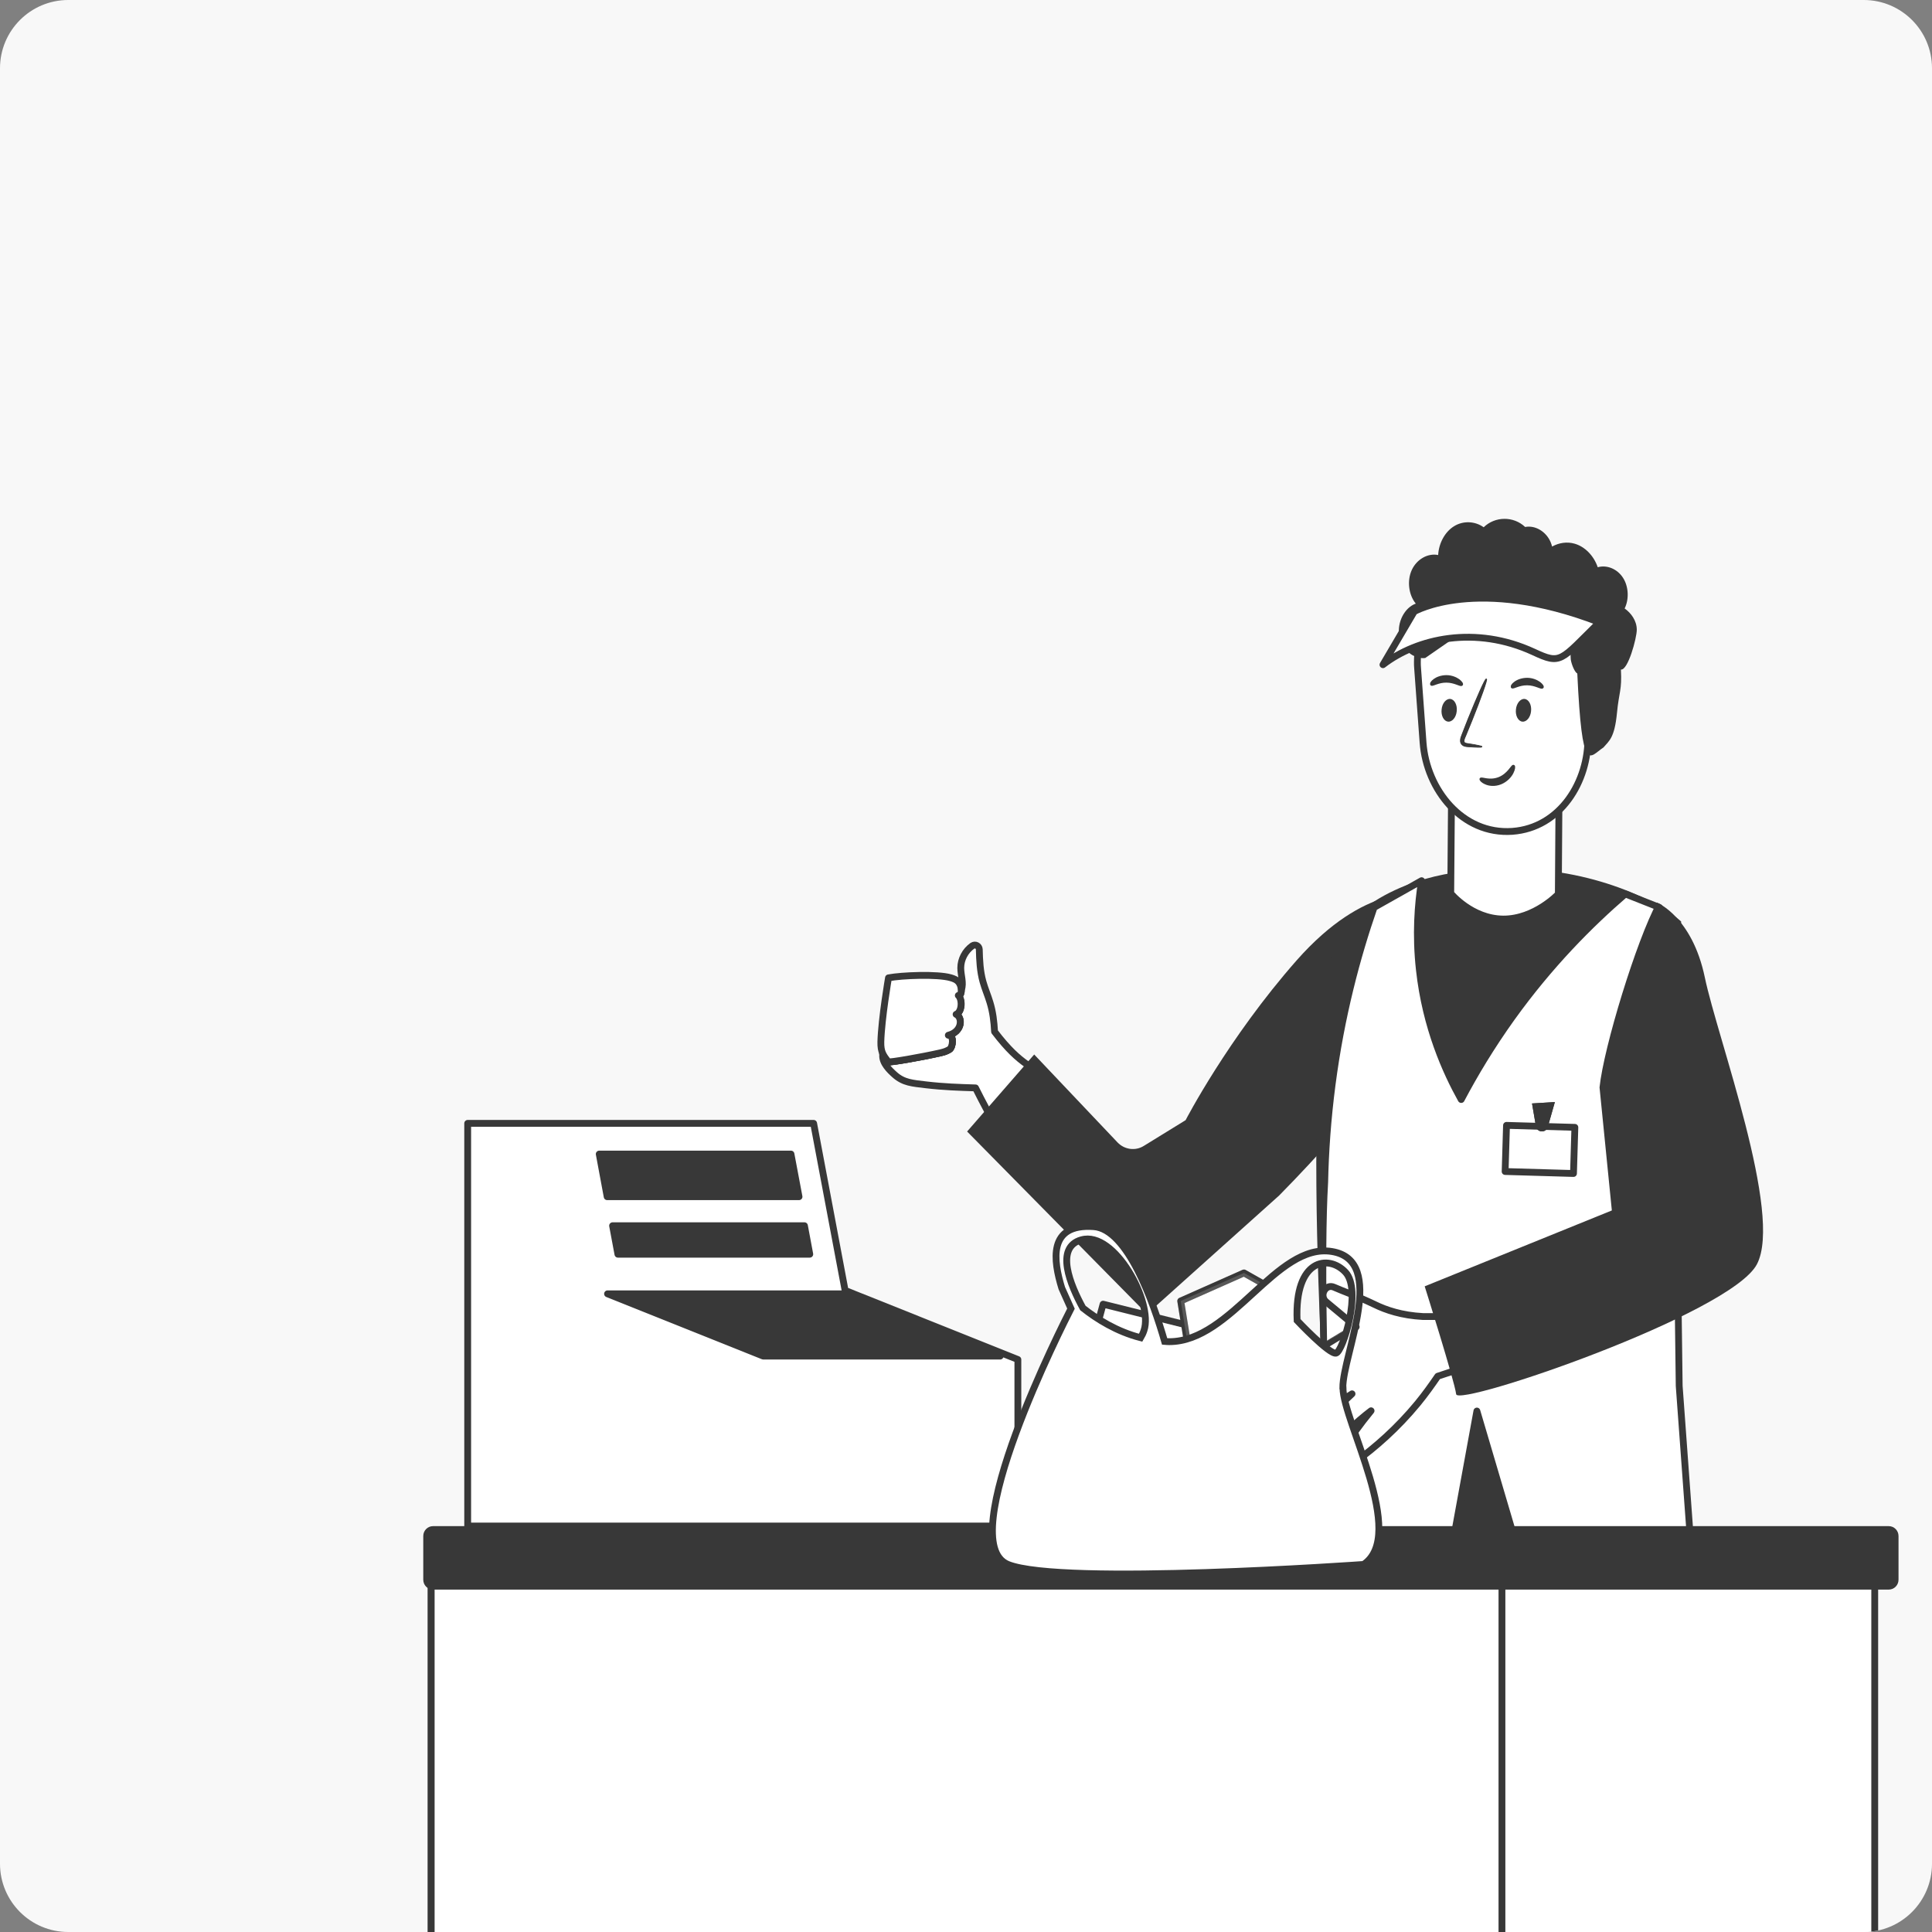
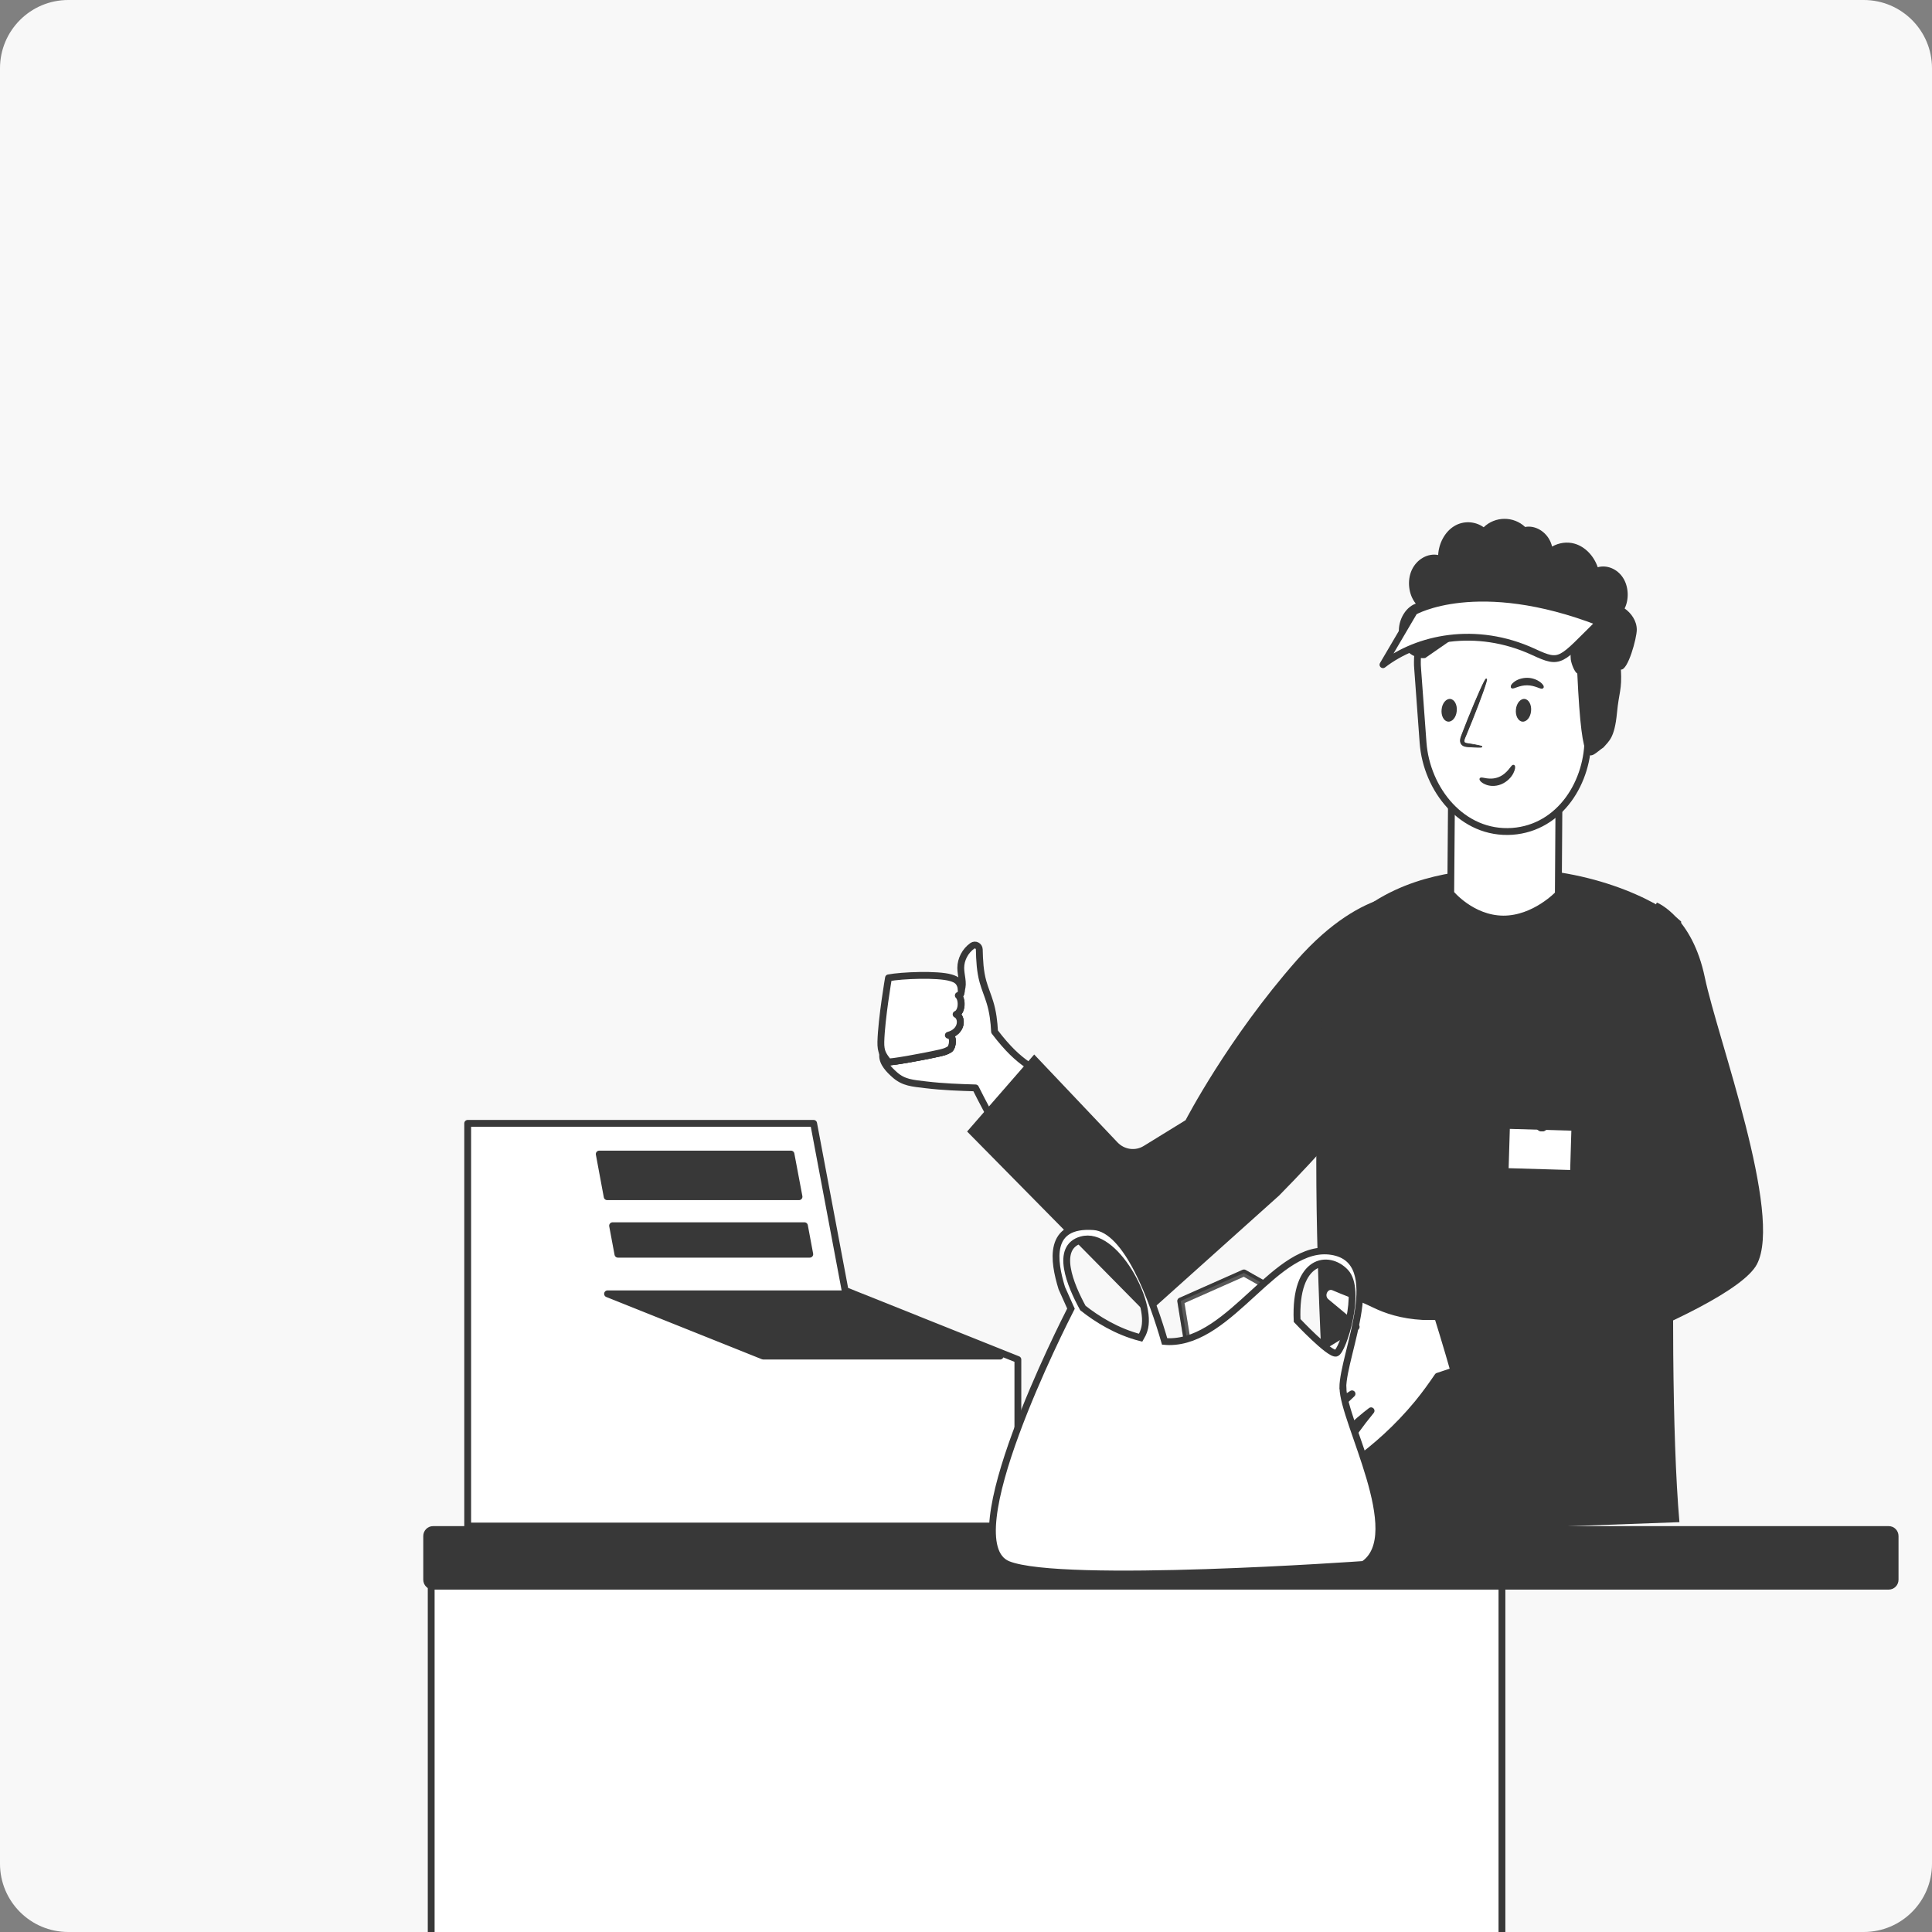
<svg xmlns="http://www.w3.org/2000/svg" width="283" height="283" viewBox="0 0 283 283" fill="none">
  <rect x="0" y="0" width="283" height="283" fill="#808080" stroke="none" />
  <g clip-path="url(#clip0_399_1128)">
    <rect width="313" height="313" fill="#F8F8F8" />
-     <path d="M140.372 145.834C140.751 146.17 140.903 147.104 140.675 147.814C140.562 148.168 140.372 148.467 140.049 148.598C140.789 148.953 140.922 150.223 140.087 151.026C139.973 150.896 139.898 150.746 139.803 150.597C139.139 149.532 138.721 148.15 139.309 147.048C139.385 146.898 139.48 146.749 139.594 146.618C139.973 146.114 140.486 145.703 140.732 145.124C140.751 145.068 140.789 145.012 140.789 144.956V145.068C140.751 145.404 140.77 145.74 140.353 145.796L140.372 145.834Z" fill="white" stroke="#383838" stroke-linecap="round" stroke-linejoin="round" />
    <path d="M157.883 176.878C156.84 177.831 155.208 177.065 154.07 176.262C153.159 175.627 152.116 174.487 151.034 173.049C148.113 169.22 144.868 163.317 142.895 159.357C140.486 159.283 138.19 159.208 135.667 158.909C133.656 158.666 132.366 158.61 131.038 157.415C130.279 156.742 129.217 155.696 129.293 154.538C129.293 154.464 129.293 154.389 129.312 154.295C129.501 154.725 129.786 155.061 130.127 155.528C130.241 155.678 135.022 154.837 137.754 154.221C138.475 154.071 138.665 153.941 139.063 153.735C139.575 153.474 139.803 151.643 138.93 151.643C139.443 151.512 139.822 151.288 140.107 151.008C140.941 150.205 140.809 148.935 140.069 148.58C140.391 148.43 140.581 148.131 140.695 147.795C140.922 147.085 140.771 146.152 140.391 145.815C140.79 145.741 140.79 145.423 140.828 145.087V144.975C141.188 143.985 140.733 142.864 140.733 141.781C140.733 140.511 141.397 139.278 142.421 138.549C142.857 138.25 143.427 138.549 143.446 139.072C143.484 140.679 143.559 142.285 143.996 143.835C144.28 144.844 144.698 145.797 145.001 146.805C145.438 148.206 145.608 149.663 145.684 151.12C149.668 156.35 151.224 155.939 154.81 159.171C156.897 161.039 159.002 164.326 159.648 166.063C161.81 171.872 158.414 176.393 157.902 176.859L157.883 176.878Z" fill="white" stroke="#383838" stroke-linecap="round" stroke-linejoin="round" />
    <path d="M140.087 151.026C139.803 151.307 139.423 151.531 138.911 151.662C139.803 151.662 139.575 153.473 139.044 153.754C138.664 153.959 138.456 154.071 137.735 154.239C135.003 154.856 130.222 155.696 130.108 155.547C129.767 155.098 129.501 154.762 129.292 154.314C129.634 150.653 132.157 146.805 133.789 143.555C136.331 144.62 138.266 145.516 139.575 146.656C140.011 147.011 140.353 147.403 140.656 147.814C140.542 148.169 140.353 148.467 140.03 148.598C140.77 148.953 140.903 150.223 140.068 151.026H140.087Z" fill="white" stroke="#383838" stroke-linecap="round" stroke-linejoin="round" />
    <path d="M140.808 144.974V145.086C140.77 145.423 140.789 145.759 140.372 145.815C140.751 146.151 140.903 147.085 140.675 147.795C140.561 148.15 140.372 148.449 140.049 148.579C140.789 148.934 140.922 150.204 140.087 151.008C139.803 151.288 139.423 151.512 138.911 151.643C139.803 151.643 139.575 153.455 139.044 153.735C138.664 153.94 138.456 154.052 137.735 154.22C135.003 154.837 130.222 155.677 130.108 155.528C129.766 155.08 129.501 154.743 129.292 154.295C129.102 153.866 129.008 153.361 129.027 152.595C129.121 149.196 130.146 143.237 130.146 143.237C132.1 142.864 137.336 142.658 139.252 143.219C139.708 143.349 140.163 143.517 140.448 143.91C140.675 144.209 140.789 144.601 140.789 144.974H140.808Z" fill="white" stroke="#383838" stroke-linecap="round" stroke-linejoin="round" />
    <path d="M149.099 223.537H68.507V164.55H119.18L123.791 189.019L149.099 199.143V223.537Z" fill="#383838" />
    <path d="M149.099 223.537H68.507V164.55H119.18L123.791 189.019L149.099 199.143V223.537Z" fill="white" stroke="#383838" stroke-miterlimit="10" stroke-linejoin="round" />
    <path d="M87.776 169.047H115.863L117.041 175.294H88.938L87.776 169.047Z" fill="#383838" stroke="#383838" stroke-linejoin="round" />
    <path d="M90.512 183.718L89.731 179.544H117.836L118.616 183.718H90.512Z" fill="#383838" stroke="#383838" stroke-linejoin="round" />
    <path d="M111.802 198.643L88.993 189.519H123.694L146.503 198.643H111.802Z" fill="#383838" stroke="#383838" stroke-linejoin="round" />
    <path d="M207.93 131.022C207.93 131.022 200.038 129.228 189.945 140.66C179.871 152.091 173.667 164.083 173.667 164.083L167.539 167.856C166.306 168.622 164.713 168.398 163.707 167.352L151.489 154.463L141.662 165.745L168.014 192.475L187.365 175.122C211.876 150.223 215.936 135.467 207.911 131.003L207.93 131.022Z" fill="#383838" />
    <path d="M198.512 134.091C205.887 127.818 215.192 127.439 219.265 127.269C232.277 126.719 242.661 131.767 246.254 134.981C246.254 134.981 243.764 197.233 246.003 222.967L195.153 224.824C193.454 201.288 189.825 142.22 197.605 134.905C198.049 134.489 198.512 134.091 198.512 134.091Z" fill="#383838" />
-     <path d="M243.009 132.926C241.378 136.625 239.708 141.612 239.082 147.645C237.621 161.879 242.933 172.992 245.646 177.83L245.969 203.009L247.506 224.023L222.349 227.049L216.335 206.689L212.484 227.74L192.772 227.908L194.062 203.42C194.062 203.42 193.417 183.789 194.043 173.142C194.138 168.752 194.46 163.971 195.124 158.89C196.434 148.859 198.767 140.136 201.271 132.926C203.586 131.619 205.919 130.311 208.234 129.004C207.684 132.441 207.342 136.905 207.911 142.042C208.841 150.541 211.82 157.078 214.039 161.057C216.012 157.321 218.441 153.268 221.438 149.084C227.016 141.313 232.935 135.373 238.077 130.947L243.047 132.908L243.009 132.926Z" fill="white" stroke="#383838" stroke-linecap="round" stroke-linejoin="round" />
    <path d="M230.687 165.135L220.674 164.844L220.472 171.603L230.485 171.894L230.687 165.135Z" fill="white" stroke="#383838" stroke-linecap="round" stroke-linejoin="round" />
    <path d="M224.417 161.654L224.986 164.998C225.062 165.427 225.441 165.745 225.878 165.726C226.276 165.726 226.599 165.465 226.713 165.091L227.756 161.43L224.398 161.636L224.417 161.654Z" fill="#383838" />
    <path d="M224.417 161.654L224.986 164.998C225.062 165.427 225.441 165.745 225.878 165.726C226.276 165.726 226.599 165.465 226.713 165.091L227.756 161.43L224.398 161.636L224.417 161.654Z" fill="#383838" />
-     <path d="M274.611 229.358H63.162V355.995H274.611V229.358Z" fill="white" stroke="#383838" stroke-miterlimit="10" />
    <path d="M220.006 229.358H63.162V355.995H220.006V229.358Z" fill="white" stroke="#383838" stroke-miterlimit="10" stroke-linejoin="round" />
    <path d="M276.666 223.549H63.43C62.64 223.549 62 224.199 62 224.999V231.394C62 232.195 62.64 232.844 63.43 232.844H276.666C277.456 232.844 278.096 232.195 278.096 231.394V224.999C278.096 224.199 277.456 223.549 276.666 223.549Z" fill="#383838" />
    <path d="M228.351 118.211L228.265 130.962C228.265 130.962 224.81 134.643 220.193 134.625C215.559 134.591 212.504 130.859 212.504 130.859C212.504 130.859 212.591 119.541 212.66 111.23" fill="white" />
    <path d="M228.351 118.211L228.265 130.962C228.265 130.962 224.81 134.643 220.193 134.625C215.559 134.591 212.504 130.859 212.504 130.859C212.504 130.859 212.591 119.541 212.66 111.23" stroke="#383838" stroke-miterlimit="10" />
    <path d="M233.703 106.882L232.596 107.854C232.734 114.466 228.563 121.265 221.518 121.777C214.179 122.288 208.952 115.625 208.45 108.774L207.654 97.918C207.619 97.595 207.619 97.288 207.619 96.964C207.619 90.539 212.465 85.12 218.818 84.677C225.464 84.2 231.263 89.381 231.765 96.214L232.007 99.64L233.011 98.174C233.011 98.174 235.728 98.174 236.265 101.48C236.802 104.786 233.686 106.882 233.686 106.882H233.703Z" fill="white" stroke="#383838" stroke-miterlimit="10" />
    <path d="M235.002 101.923C234.829 101.412 234.5 100.832 233.929 100.662C233.444 100.525 232.821 100.866 232.838 101.394C232.838 101.497 233.011 101.514 233.028 101.394C233.046 101.139 233.271 100.968 233.53 100.951C233.807 100.934 234.05 101.105 234.223 101.292C234.586 101.718 234.742 102.298 234.742 102.826C234.742 103.371 234.586 103.951 234.24 104.394C234.084 104.598 233.877 104.769 233.634 104.871C233.427 104.956 233.132 104.99 232.925 104.905C232.838 104.871 232.717 104.973 232.786 105.058C232.942 105.246 233.15 105.365 233.392 105.365C233.652 105.365 233.911 105.229 234.136 105.075C234.621 104.735 234.898 104.189 235.054 103.644C235.209 103.082 235.175 102.468 235.002 101.923Z" fill="#383838" />
-     <path d="M209.582 100.21C209.573 100.241 209.58 100.277 209.604 100.303C209.652 100.356 209.719 100.362 209.768 100.36C209.819 100.357 209.878 100.343 209.939 100.324C210.012 100.302 210.101 100.27 210.202 100.233C210.267 100.21 210.336 100.185 210.408 100.16C210.784 100.029 211.286 99.884 211.875 99.893L211.875 99.893H211.876C212.456 99.893 212.963 100.046 213.346 100.183C213.417 100.208 213.485 100.233 213.548 100.257C213.654 100.296 213.749 100.331 213.826 100.355C213.888 100.375 213.948 100.39 214 100.393C214.048 100.396 214.116 100.391 214.164 100.339C214.217 100.285 214.214 100.212 214.202 100.162C214.188 100.108 214.159 100.049 214.118 99.99C214.037 99.87 213.899 99.726 213.702 99.577L213.702 99.577L213.7 99.575C213.306 99.293 212.646 98.994 211.876 98.994C211.112 98.994 210.451 99.256 210.069 99.541C209.872 99.683 209.737 99.823 209.659 99.943C209.621 100.002 209.593 100.061 209.582 100.115C209.577 100.143 209.574 100.177 209.582 100.21Z" fill="#383838" stroke="#383838" stroke-width="0.2" stroke-linejoin="round" />
    <path d="M222.054 103.917C221.95 104.837 222.383 105.638 222.989 105.706C223.595 105.775 224.183 105.093 224.27 104.173C224.374 103.252 223.941 102.452 223.335 102.383C222.729 102.315 222.141 102.997 222.054 103.917Z" fill="#383838" />
    <path d="M211.167 103.917C211.063 104.837 211.496 105.638 212.101 105.706C212.707 105.775 213.296 105.093 213.382 104.173C213.486 103.252 213.053 102.452 212.448 102.383C211.842 102.315 211.253 102.997 211.167 103.917Z" fill="#383838" />
    <path d="M221.404 100.602C221.395 100.634 221.402 100.669 221.426 100.695C221.474 100.748 221.541 100.755 221.59 100.752C221.641 100.75 221.7 100.735 221.761 100.717C221.834 100.695 221.923 100.662 222.024 100.626C222.089 100.602 222.158 100.577 222.23 100.552C222.606 100.422 223.108 100.277 223.697 100.285L223.697 100.285H223.698C224.278 100.285 224.785 100.438 225.168 100.575C225.239 100.601 225.307 100.626 225.37 100.649C225.476 100.689 225.571 100.724 225.648 100.748C225.71 100.767 225.77 100.782 225.822 100.786C225.87 100.789 225.938 100.783 225.986 100.731C226.039 100.678 226.036 100.605 226.024 100.555C226.011 100.501 225.981 100.442 225.941 100.383C225.859 100.262 225.721 100.118 225.524 99.969L225.525 99.969L225.522 99.968C225.128 99.685 224.468 99.386 223.698 99.386C222.934 99.386 222.273 99.648 221.891 99.934C221.694 100.075 221.559 100.216 221.481 100.335C221.443 100.394 221.415 100.453 221.404 100.508C221.399 100.536 221.396 100.569 221.404 100.602Z" fill="#383838" stroke="#383838" stroke-width="0.2" stroke-linejoin="round" />
    <path d="M217.067 109.354C217.067 109.331 217.052 109.311 217.031 109.305L217.017 109.354L217.031 109.305L217.031 109.305L217.031 109.305L217.03 109.305L217.028 109.305L217.022 109.303L216.996 109.296C216.973 109.29 216.939 109.281 216.894 109.27C216.805 109.248 216.674 109.217 216.504 109.181C216.166 109.108 215.676 109.015 215.069 108.929L215.069 108.929L215.067 108.929C214.912 108.912 214.771 108.887 214.663 108.843C214.555 108.799 214.49 108.74 214.47 108.66L214.47 108.66L214.469 108.657C214.439 108.561 214.452 108.437 214.497 108.288C214.541 108.14 214.614 107.977 214.692 107.807L214.692 107.807L214.693 107.804C214.987 107.072 215.298 106.305 215.627 105.522L215.627 105.522L215.627 105.521C216.285 103.884 216.848 102.397 217.231 101.312C217.423 100.769 217.57 100.327 217.661 100.016C217.707 99.861 217.739 99.738 217.756 99.651C217.765 99.608 217.77 99.572 217.77 99.544C217.771 99.531 217.77 99.516 217.766 99.503C217.763 99.492 217.755 99.468 217.729 99.457L217.729 99.457L217.727 99.457C217.703 99.448 217.681 99.456 217.669 99.463C217.657 99.47 217.646 99.48 217.636 99.49C217.616 99.51 217.594 99.541 217.57 99.578C217.521 99.653 217.458 99.765 217.384 99.909C217.234 100.199 217.035 100.623 216.799 101.149C216.327 102.202 215.708 103.668 215.05 105.296L215.05 105.296L215.05 105.297C214.928 105.608 214.807 105.915 214.688 106.216C214.501 106.689 214.318 107.15 214.149 107.598L214.149 107.598L214.149 107.599C214.132 107.647 214.113 107.696 214.093 107.748C213.976 108.051 213.836 108.413 213.976 108.824L213.976 108.824L213.976 108.826C214.069 109.064 214.307 109.244 214.51 109.299C214.665 109.354 214.811 109.366 214.939 109.377C214.974 109.38 215.007 109.383 215.039 109.386L215.039 109.386L215.041 109.386C215.647 109.429 216.141 109.455 216.484 109.461C216.656 109.464 216.791 109.463 216.883 109.456C216.929 109.453 216.967 109.448 216.995 109.441C217.008 109.437 217.023 109.433 217.035 109.425C217.046 109.418 217.067 109.401 217.067 109.371V109.354ZM215.062 108.979C214.75 108.945 214.473 108.876 214.421 108.672C214.352 108.45 214.49 108.127 214.646 107.786C214.94 107.053 215.252 106.286 215.581 105.502C216.896 102.23 217.831 99.555 217.71 99.504C217.571 99.452 216.412 102.06 215.096 105.315C214.975 105.627 214.853 105.933 214.734 106.235C214.547 106.708 214.365 107.168 214.196 107.615C214.178 107.665 214.159 107.716 214.139 107.769C214.022 108.072 213.89 108.416 214.023 108.808C214.11 109.03 214.335 109.2 214.525 109.251C214.674 109.305 214.813 109.316 214.94 109.327C214.976 109.33 215.01 109.333 215.044 109.337L215.062 108.979Z" fill="#383838" stroke="#383838" stroke-width="0.1" stroke-linejoin="round" />
    <path d="M216.823 114.083C216.809 114.111 216.81 114.144 216.825 114.171C216.825 114.172 216.825 114.174 216.825 114.175C216.83 114.205 216.842 114.235 216.856 114.261C216.885 114.313 216.932 114.371 216.994 114.43C217.118 114.547 217.314 114.681 217.582 114.795C218.109 115.045 218.968 115.148 219.841 114.797C220.714 114.446 221.32 113.763 221.59 113.215C221.732 112.935 221.805 112.695 221.831 112.518C221.843 112.43 221.845 112.354 221.835 112.293C221.83 112.264 221.821 112.232 221.804 112.205C221.789 112.179 221.762 112.149 221.719 112.137C221.679 112.124 221.641 112.133 221.614 112.144C221.586 112.156 221.561 112.175 221.541 112.193C221.499 112.23 221.453 112.284 221.404 112.345C221.373 112.384 221.339 112.428 221.302 112.475C221.222 112.579 221.127 112.7 221.013 112.833C220.685 113.214 220.213 113.665 219.542 113.929C218.863 114.194 218.237 114.174 217.766 114.109C217.609 114.087 217.473 114.061 217.356 114.039C217.294 114.027 217.238 114.017 217.186 114.008C217.114 113.996 217.046 113.987 216.991 113.989C216.944 113.991 216.859 114.003 216.823 114.083Z" fill="#383838" stroke="#383838" stroke-width="0.2" stroke-linejoin="round" />
    <path d="M237.968 89.15C238.657 87.767 238.564 85.896 237.726 84.615C236.888 83.334 235.379 82.704 234.038 83.09C233.461 81.402 232.157 80.06 230.629 79.633C229.549 79.328 228.376 79.49 227.351 80.06C227.295 79.836 227.221 79.612 227.128 79.389C226.457 77.843 224.874 76.908 223.402 77.192C221.707 75.586 219.007 75.606 217.33 77.233C216.045 76.318 214.331 76.257 213.009 77.07C211.668 77.884 210.755 79.551 210.662 81.3C209.153 80.995 207.533 81.91 206.806 83.476C206.08 85.042 206.322 87.117 207.384 88.418C205.726 89.008 204.627 91.163 204.962 93.136C205.298 95.109 207.049 96.593 208.762 96.39L218.597 89.577C218.969 89.577 219.305 89.353 219.677 89.293C220.404 89.191 221.074 89.76 221.54 90.411C222.005 91.062 222.229 91.326 222.844 91.794C223.458 92.262 224.352 92.058 224.762 91.367C225.153 93.177 226.997 95.251 228.581 95.068C229.046 95.027 229.586 94.905 229.884 95.312C230.126 95.658 230.033 96.166 230.089 96.614C230.164 97.163 230.596 98.411 231.043 98.655C231.751 113.765 232.785 110.854 234.876 109.487C235.69 108.531 236.498 108.104 236.852 104.464C237.15 101.312 237.6 101.125 237.433 98.074C238.457 98.237 239.756 93.482 239.756 92.241C239.756 90.919 238.918 89.781 237.95 89.109L237.968 89.15Z" fill="#383838" />
    <path d="M160.216 179.68C153.425 179.194 154.316 184.723 155.53 188.683L160.805 200.413L171.524 200.021C171.524 200.021 167.008 180.166 160.216 179.68ZM159.723 193.446C158.149 190.906 153.633 182.967 158.452 181.623C163.271 180.278 168.981 190.831 167.596 194.884C166.212 198.956 162.835 198.49 159.723 193.446Z" fill="#383838" />
-     <path d="M158.243 203.234L161.582 191.036L177.822 195.09L173.667 215.244L158.243 203.234Z" fill="white" stroke="#383838" stroke-miterlimit="10" stroke-linejoin="round" />
    <path d="M176.773 214.198L172.951 190.571L182.216 186.459L189.492 190.567L190.281 215.28L176.773 214.198Z" fill="white" stroke="#383838" stroke-linejoin="round" />
    <path opacity="0.2" d="M176.773 214.198L172.951 190.571L182.216 186.459L189.492 190.567L190.281 215.28L176.773 214.198Z" fill="white" stroke="#383838" stroke-linejoin="round" />
    <path d="M207.15 89.589L202.579 97.366C207.594 93.486 216.157 91.572 224.652 95.504C228.695 97.383 228.507 96.849 234.273 91.158C216.345 84.244 207.15 89.589 207.15 89.589Z" fill="white" stroke="#383838" stroke-miterlimit="10" stroke-linejoin="round" />
    <path d="M213.811 192.849H208.461C205.293 192.681 202.998 191.877 201.423 191.112C198.539 189.729 196.87 189.206 195.409 188.553C194.195 188.011 193.227 189.692 194.195 190.645C195.333 191.597 197.287 193.204 198.653 194.362C198.615 194.362 185.885 202.132 185.866 202.151C184.842 203.066 185.05 204.635 186.473 204.896C189.224 205.588 194.991 200.526 196.054 200.414L187.27 207.381C186.777 207.829 186.872 208.595 187.27 209.211C187.725 209.865 188.579 210.313 189.034 209.996L198.046 204.168L190.969 210.874C190.154 211.826 192.165 214.217 193.55 213.003C194.972 211.733 199.089 207.941 200.835 206.652C197.42 210.836 196.092 213.283 196.908 213.993C197.192 214.236 197.742 214.292 198.539 214.124C201.423 212.032 204.648 209.23 207.665 205.569C208.784 204.205 209.751 202.842 210.605 201.59L216.467 199.648" fill="white" />
    <path d="M213.811 192.849H208.461C205.293 192.681 202.998 191.877 201.423 191.112C198.539 189.729 196.87 189.206 195.409 188.553C194.195 188.011 193.227 189.692 194.195 190.645C195.333 191.597 197.287 193.204 198.653 194.362C198.615 194.362 185.885 202.132 185.866 202.151C184.842 203.066 185.05 204.635 186.473 204.896C189.224 205.588 194.991 200.526 196.054 200.414L187.27 207.381C186.777 207.829 186.872 208.595 187.27 209.211C187.725 209.865 188.579 210.313 189.034 209.996L198.046 204.168L190.969 210.874C190.154 211.826 192.165 214.217 193.55 213.003C194.972 211.733 199.089 207.941 200.835 206.652C197.42 210.836 196.092 213.283 196.908 213.993C197.192 214.236 197.742 214.292 198.539 214.124C201.423 212.032 204.648 209.23 207.665 205.569C208.784 204.205 209.751 202.842 210.605 201.59L216.467 199.648" stroke="#383838" stroke-linecap="round" stroke-linejoin="round" />
    <path d="M196.699 203.271C196.699 198.377 203.263 184.667 195.105 183.322C186.948 181.977 180.44 196.547 171.258 196.528C171.03 196.528 170.822 196.51 170.594 196.491C168.943 190.756 165.187 180.035 160.216 179.68C153.424 179.194 154.316 184.723 155.53 188.683L156.877 191.69C155.777 193.838 139.48 225.873 147.657 229.16C155.53 232.317 199.735 229.16 199.735 229.16C206.166 224.827 196.718 208.184 196.718 203.29L196.699 203.271ZM158.433 181.604C163.252 180.24 168.962 190.813 167.577 194.866C167.445 195.277 167.274 195.632 167.084 195.949C163.574 195.053 160.653 193.203 158.623 191.597C156.782 188.235 154.468 182.706 158.414 181.604H158.433ZM195.713 198.209C194.726 198.452 190.002 193.428 190.002 193.428C189.604 184.35 194.631 183.733 197.078 186.348C199.545 188.963 196.699 197.966 195.713 198.209Z" fill="white" stroke="#383838" stroke-miterlimit="10" />
    <path d="M242.724 132.217C242.724 132.217 247.866 134.272 249.725 143.181C251.584 152.091 261.203 177.887 257.352 185.19C253.519 192.494 213.527 206.129 213.299 204.224C213.071 202.319 208.689 188.422 208.689 188.422L236.103 177.308L234.301 159.283C234.908 153.38 239.746 137.634 242.705 132.198L242.724 132.217Z" fill="#383838" />
  </g>
  <defs>
    <clipPath id="clip0_399_1128">
      <path d="M0 10C0 4.477 4.477 0 10 0H273C278.523 0 283 4.477 283 10V273C283 278.523 278.523 283 273 283H10C4.477 283 0 278.523 0 273V10Z" fill="white" />
    </clipPath>
  </defs>
</svg>